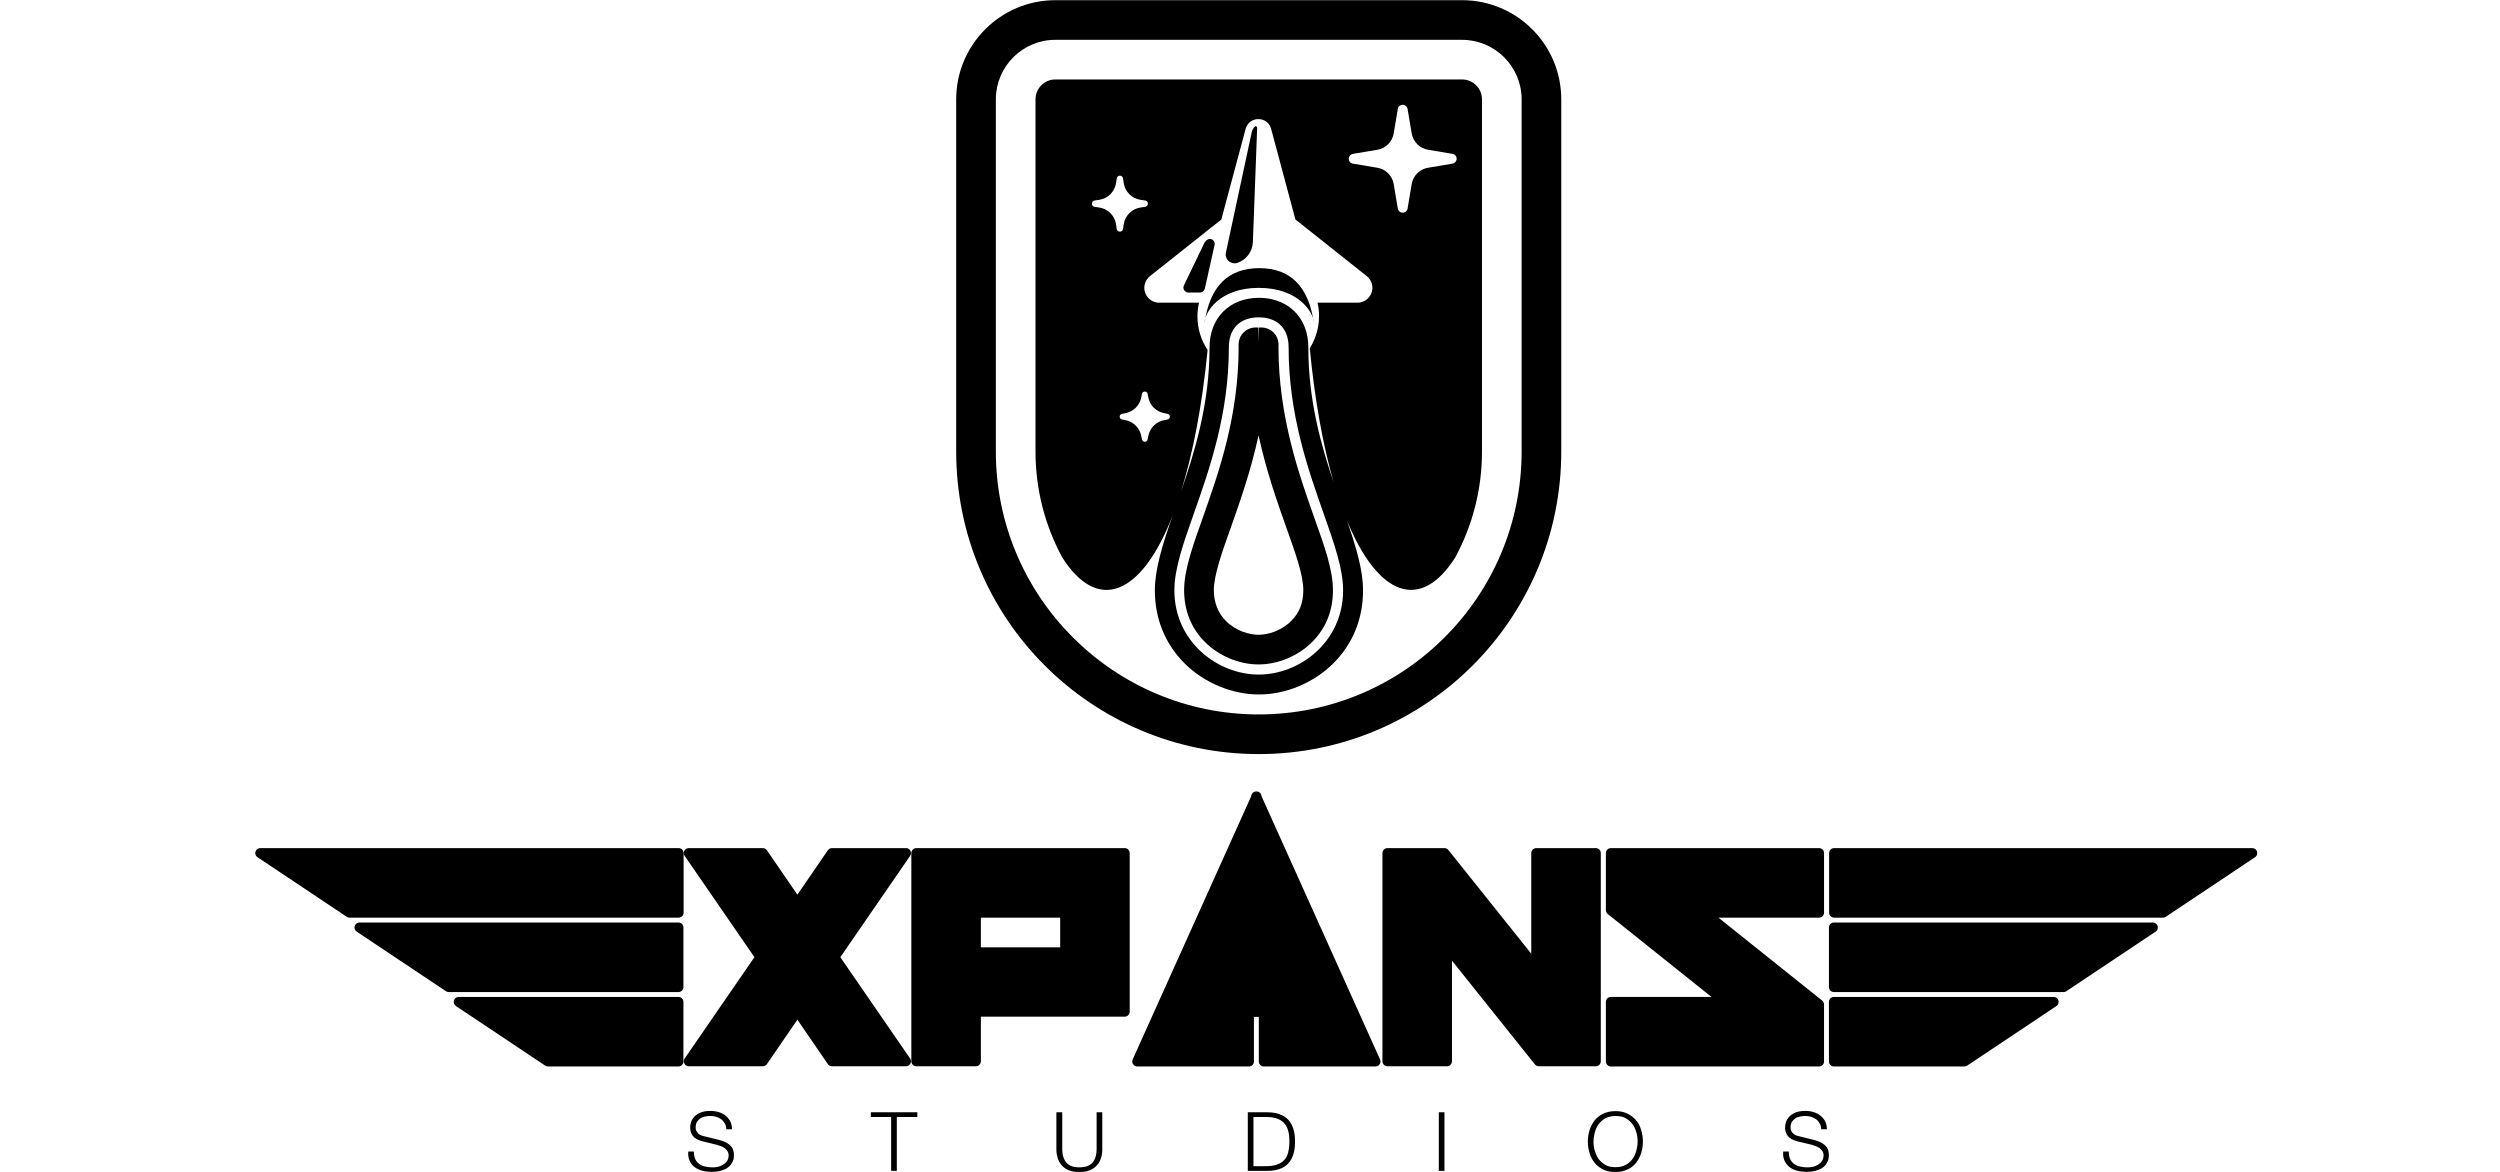
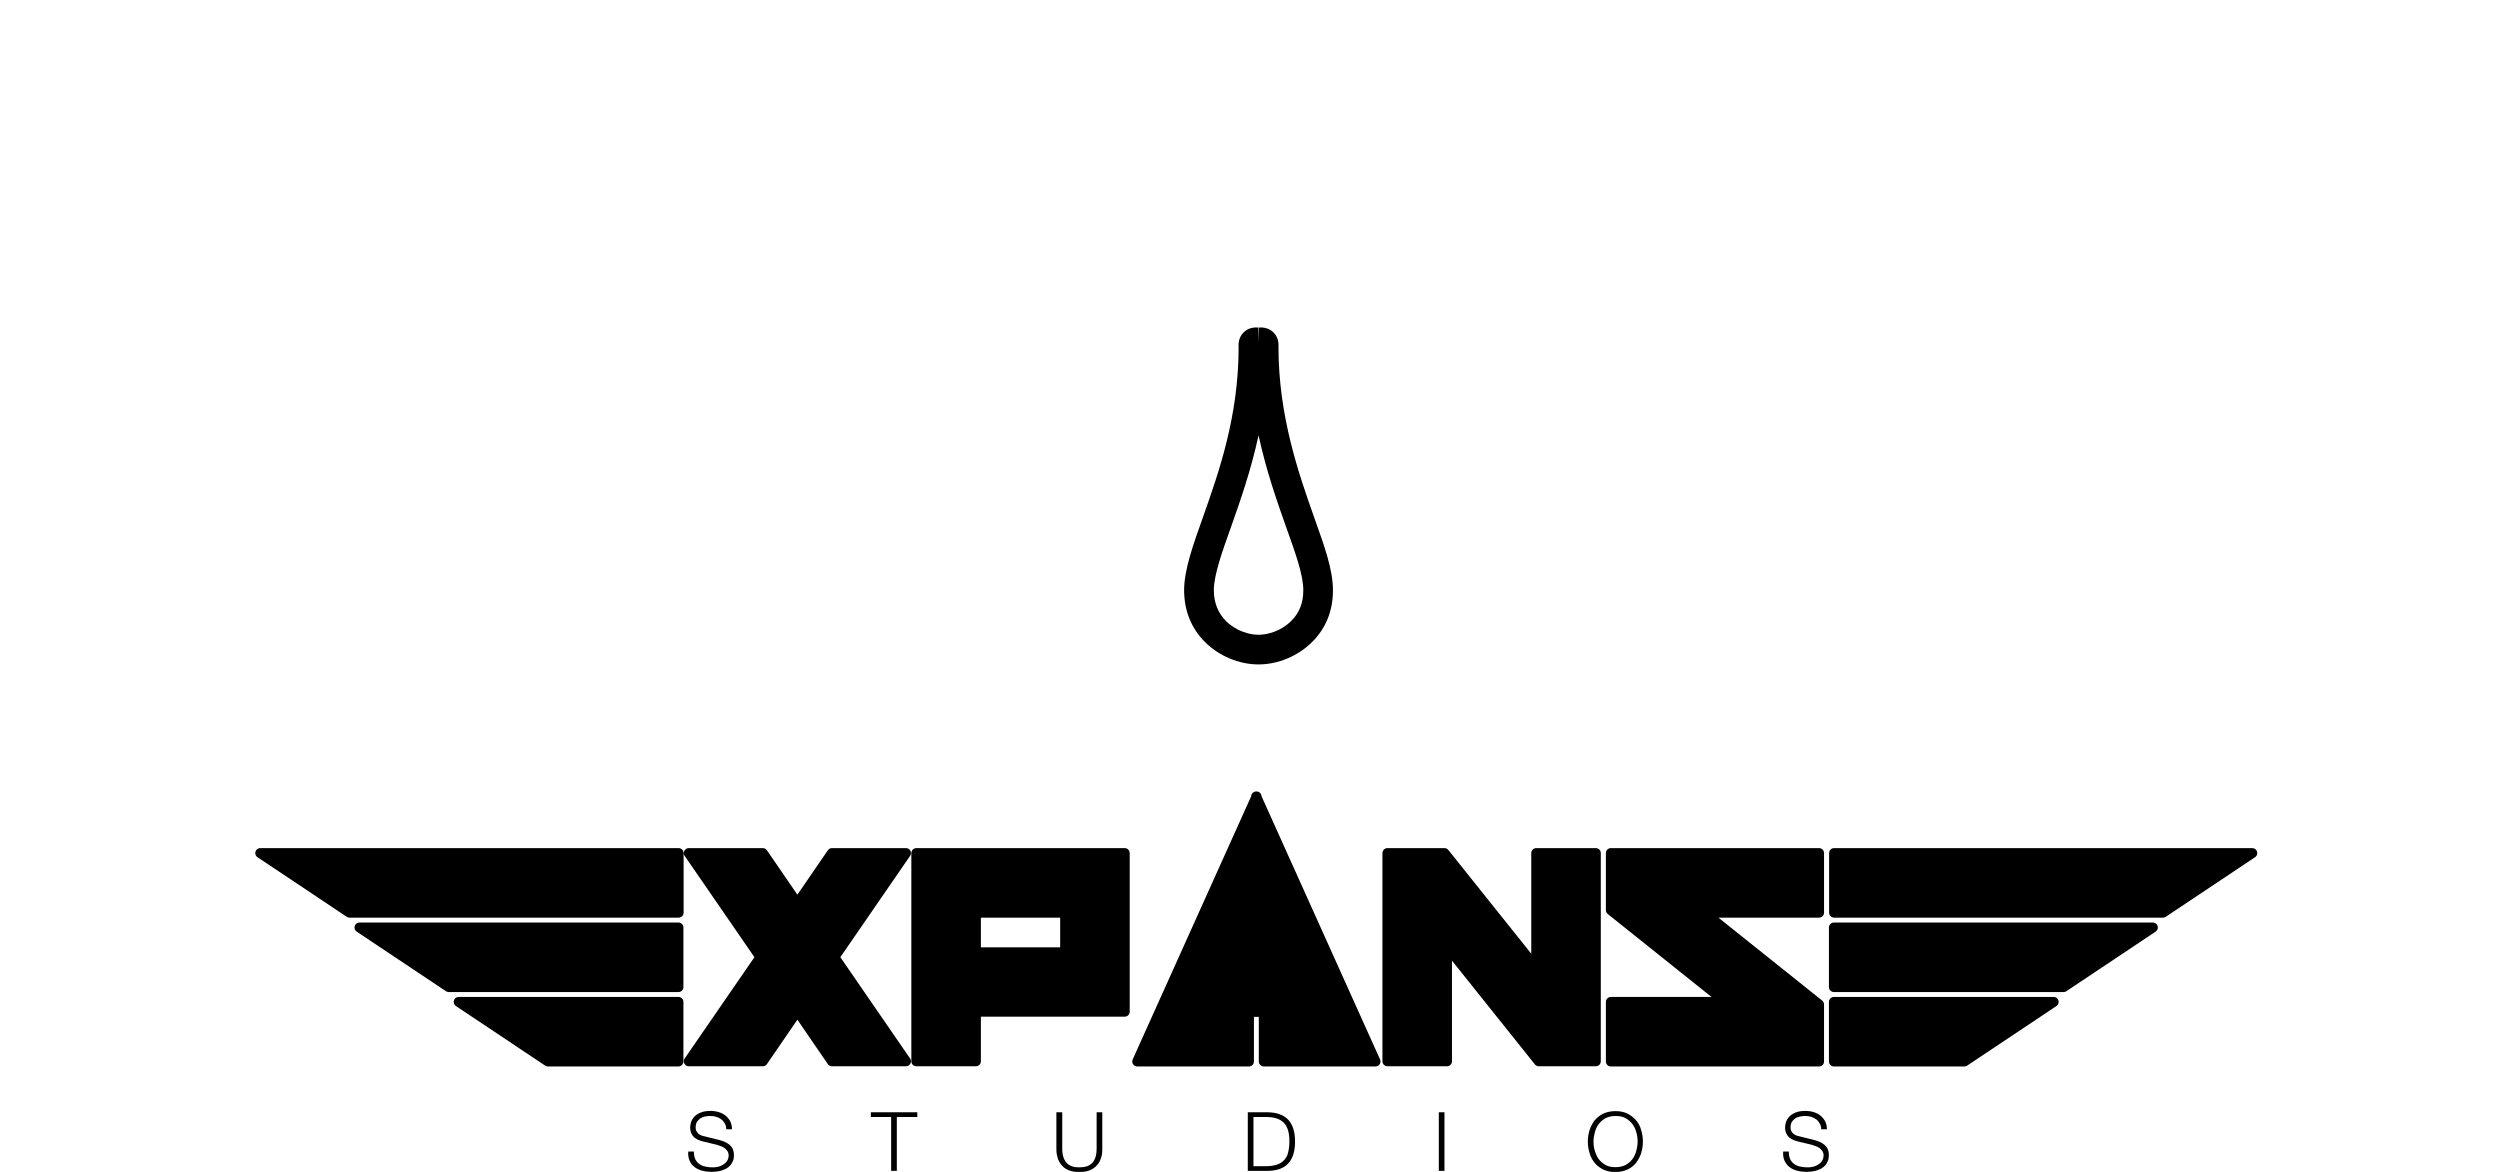
<svg xmlns="http://www.w3.org/2000/svg" width="128" height="60" viewBox="0 0 128 60" fill="none">
  <g clip-path="url(#clip0_153_395)">
    <path fill-rule="evenodd" clip-rule="evenodd" d="M35.527 58.959C35.527 59.109 35.547 59.239 35.597 59.349C35.647 59.449 35.717 59.539 35.807 59.599C35.897 59.659 35.997 59.709 36.117 59.729C36.237 59.759 36.367 59.769 36.507 59.769C36.587 59.769 36.667 59.759 36.767 59.739C36.857 59.719 36.947 59.679 37.027 59.629C37.107 59.579 37.177 59.519 37.227 59.439C37.277 59.359 37.307 59.269 37.307 59.159C37.307 59.079 37.287 58.999 37.247 58.939C37.207 58.879 37.157 58.829 37.097 58.779C37.037 58.739 36.967 58.699 36.897 58.679C36.827 58.659 36.757 58.629 36.687 58.609L36.017 58.449C35.927 58.429 35.847 58.399 35.767 58.369C35.687 58.339 35.617 58.289 35.547 58.239C35.487 58.179 35.437 58.119 35.397 58.029C35.357 57.939 35.337 57.849 35.337 57.729C35.337 57.659 35.347 57.569 35.377 57.469C35.407 57.369 35.457 57.279 35.537 57.189C35.617 57.099 35.717 57.029 35.857 56.969C35.987 56.909 36.167 56.879 36.377 56.879C36.527 56.879 36.667 56.899 36.797 56.939C36.927 56.979 37.047 57.039 37.147 57.119C37.247 57.199 37.327 57.299 37.387 57.409C37.447 57.529 37.477 57.659 37.477 57.819H37.187C37.187 57.709 37.157 57.599 37.107 57.519C37.057 57.429 36.997 57.359 36.927 57.309C36.857 57.259 36.767 57.209 36.667 57.179C36.567 57.149 36.467 57.139 36.367 57.139C36.267 57.139 36.177 57.149 36.087 57.169C35.997 57.189 35.917 57.219 35.847 57.269C35.777 57.319 35.727 57.379 35.677 57.449C35.637 57.529 35.617 57.619 35.617 57.729C35.617 57.799 35.627 57.859 35.657 57.909C35.687 57.959 35.717 58.009 35.757 58.039C35.797 58.079 35.847 58.109 35.897 58.129C35.947 58.149 36.007 58.169 36.067 58.179L36.797 58.359C36.907 58.389 37.007 58.419 37.097 58.459C37.187 58.499 37.277 58.549 37.347 58.609C37.417 58.669 37.477 58.739 37.517 58.829C37.557 58.919 37.577 59.019 37.577 59.149C37.577 59.179 37.577 59.229 37.567 59.279C37.567 59.339 37.547 59.399 37.517 59.459C37.487 59.519 37.457 59.589 37.407 59.649C37.357 59.709 37.287 59.769 37.207 59.819C37.117 59.869 37.017 59.909 36.887 59.949C36.757 59.979 36.607 59.999 36.437 59.999C36.267 59.999 36.097 59.979 35.947 59.939C35.797 59.899 35.667 59.839 35.557 59.749C35.447 59.669 35.367 59.559 35.307 59.429C35.247 59.299 35.227 59.139 35.237 58.959H35.527ZM44.597 56.949H46.967V57.189H45.917V59.949H45.627V57.189H44.587V56.949H44.597ZM54.097 56.949H54.387V58.809C54.387 58.979 54.407 59.129 54.447 59.249C54.487 59.369 54.547 59.469 54.617 59.549C54.697 59.629 54.787 59.679 54.897 59.719C55.007 59.759 55.127 59.769 55.267 59.769C55.407 59.769 55.527 59.749 55.637 59.719C55.747 59.679 55.837 59.629 55.917 59.549C55.997 59.469 56.047 59.369 56.087 59.249C56.127 59.129 56.147 58.979 56.147 58.809V56.949H56.437V58.869C56.437 59.019 56.417 59.169 56.367 59.309C56.317 59.449 56.257 59.569 56.157 59.669C56.067 59.769 55.947 59.859 55.797 59.919C55.647 59.979 55.467 60.009 55.257 60.009C55.047 60.009 54.877 59.979 54.727 59.919C54.577 59.859 54.457 59.779 54.367 59.669C54.277 59.569 54.207 59.449 54.157 59.309C54.117 59.169 54.087 59.019 54.087 58.869V56.949H54.097ZM63.887 56.949H64.927C65.387 56.959 65.727 57.089 65.957 57.329C66.187 57.579 66.307 57.949 66.307 58.449C66.307 58.949 66.187 59.319 65.957 59.569C65.727 59.819 65.377 59.939 64.927 59.949H63.887V56.949ZM64.177 59.709H64.787C65.007 59.709 65.187 59.689 65.347 59.639C65.507 59.589 65.627 59.519 65.727 59.419C65.827 59.319 65.907 59.189 65.947 59.029C65.987 58.869 66.017 58.679 66.017 58.449C66.017 58.219 65.997 58.029 65.947 57.869C65.897 57.709 65.827 57.579 65.727 57.479C65.627 57.379 65.497 57.309 65.347 57.259C65.187 57.209 65.007 57.189 64.787 57.189H64.177V59.709ZM73.667 56.949H73.957V59.949H73.667V56.949ZM81.587 58.449C81.587 58.609 81.607 58.769 81.657 58.929C81.707 59.089 81.767 59.229 81.857 59.349C81.947 59.469 82.067 59.569 82.207 59.649C82.347 59.729 82.517 59.759 82.717 59.759C82.917 59.759 83.087 59.719 83.227 59.649C83.367 59.569 83.487 59.469 83.577 59.349C83.667 59.229 83.737 59.079 83.777 58.929C83.817 58.769 83.847 58.609 83.847 58.449C83.847 58.289 83.827 58.119 83.777 57.969C83.737 57.809 83.667 57.669 83.577 57.549C83.487 57.429 83.367 57.329 83.227 57.249C83.087 57.169 82.917 57.139 82.717 57.139C82.517 57.139 82.347 57.179 82.207 57.249C82.067 57.329 81.947 57.429 81.857 57.549C81.767 57.669 81.697 57.819 81.657 57.969C81.617 58.119 81.587 58.289 81.587 58.449ZM81.297 58.449C81.297 58.239 81.327 58.049 81.387 57.859C81.447 57.669 81.537 57.509 81.647 57.359C81.767 57.219 81.917 57.099 82.087 57.019C82.257 56.939 82.467 56.889 82.707 56.889C82.947 56.889 83.147 56.929 83.327 57.019C83.507 57.109 83.647 57.219 83.767 57.359C83.887 57.499 83.977 57.669 84.027 57.859C84.087 58.049 84.117 58.249 84.117 58.449C84.117 58.649 84.087 58.849 84.027 59.039C83.967 59.229 83.877 59.389 83.767 59.539C83.647 59.679 83.507 59.799 83.327 59.879C83.147 59.959 82.947 60.009 82.707 60.009C82.467 60.009 82.267 59.969 82.087 59.879C81.907 59.789 81.757 59.679 81.647 59.539C81.537 59.399 81.437 59.229 81.387 59.039C81.327 58.849 81.297 58.649 81.297 58.449ZM91.587 58.959C91.587 59.109 91.607 59.239 91.657 59.349C91.707 59.449 91.777 59.539 91.867 59.599C91.957 59.659 92.057 59.709 92.177 59.729C92.297 59.759 92.427 59.769 92.567 59.769C92.647 59.769 92.727 59.759 92.827 59.739C92.917 59.719 93.007 59.679 93.087 59.629C93.167 59.579 93.237 59.519 93.287 59.439C93.337 59.359 93.367 59.269 93.367 59.159C93.367 59.079 93.347 58.999 93.307 58.939C93.267 58.879 93.217 58.829 93.157 58.779C93.097 58.739 93.027 58.699 92.957 58.679C92.887 58.659 92.817 58.629 92.747 58.609L92.077 58.449C91.987 58.429 91.907 58.399 91.827 58.369C91.747 58.339 91.677 58.289 91.607 58.239C91.547 58.179 91.497 58.119 91.457 58.029C91.417 57.949 91.397 57.849 91.397 57.729C91.397 57.659 91.407 57.569 91.437 57.469C91.467 57.369 91.517 57.279 91.597 57.189C91.677 57.099 91.777 57.029 91.917 56.969C92.047 56.909 92.227 56.879 92.437 56.879C92.587 56.879 92.727 56.899 92.857 56.939C92.987 56.979 93.107 57.039 93.207 57.119C93.307 57.199 93.387 57.299 93.447 57.409C93.507 57.529 93.537 57.659 93.537 57.819H93.247C93.247 57.709 93.217 57.599 93.167 57.519C93.117 57.429 93.057 57.359 92.987 57.309C92.917 57.259 92.827 57.209 92.727 57.179C92.627 57.149 92.527 57.139 92.427 57.139C92.327 57.139 92.237 57.149 92.147 57.169C92.057 57.189 91.977 57.219 91.907 57.269C91.837 57.319 91.787 57.379 91.737 57.449C91.697 57.529 91.677 57.619 91.677 57.729C91.677 57.799 91.687 57.859 91.717 57.909C91.737 57.959 91.777 58.009 91.817 58.039C91.857 58.079 91.907 58.109 91.957 58.129C92.007 58.149 92.067 58.169 92.127 58.179L92.857 58.359C92.967 58.389 93.067 58.419 93.157 58.459C93.247 58.499 93.337 58.549 93.407 58.609C93.477 58.669 93.537 58.739 93.577 58.829C93.617 58.919 93.637 59.019 93.637 59.149C93.637 59.179 93.637 59.229 93.627 59.279C93.627 59.339 93.607 59.399 93.577 59.459C93.547 59.519 93.517 59.589 93.467 59.649C93.417 59.709 93.347 59.769 93.267 59.819C93.177 59.869 93.077 59.909 92.947 59.949C92.817 59.979 92.667 59.999 92.497 59.999C92.327 59.999 92.157 59.979 92.007 59.939C91.857 59.899 91.727 59.839 91.617 59.749C91.507 59.659 91.427 59.559 91.367 59.429C91.307 59.299 91.287 59.139 91.297 58.959H91.587Z" fill="black" />
    <path fill-rule="evenodd" clip-rule="evenodd" d="M34.486 51.549V54.089H28.136L24.326 51.549H34.486ZM104.306 51.549L100.496 54.089H94.146V51.549H104.306ZM38.926 43.929L40.826 46.699L42.726 43.929H45.896L42.406 49.009L45.896 54.089H42.726L40.826 51.319L38.926 54.089H35.756L39.246 49.009L35.756 43.929H38.926ZM92.886 43.929V46.469H86.536L92.886 51.549V54.089H82.726V51.549H89.076L82.726 46.469V43.929H92.886ZM57.336 43.929V51.549H49.716V54.089H47.176V43.929H57.336ZM73.836 43.929L78.916 50.279V43.929H81.456V54.089H78.916L73.836 47.739V54.089H71.296V43.929H73.836ZM64.316 41.389L70.026 54.079H64.946V51.539H63.676V54.079H58.596L64.306 41.389H64.316ZM34.486 47.739V50.279H23.056L19.246 47.739H34.486ZM109.386 47.739L105.576 50.279H94.146V47.739H109.386ZM54.796 46.469H49.716V49.009H54.796V46.469ZM34.486 43.929V46.469H17.976L14.166 43.929H34.486ZM114.466 43.929L110.656 46.469H94.156V43.929H114.466Z" fill="black" stroke="black" stroke-width="0.55" stroke-miterlimit="10" />
    <path fill-rule="evenodd" clip-rule="evenodd" d="M34.736 51.298V54.348H28.056L23.486 51.298H34.736ZM105.146 51.298L100.576 54.348H93.896V51.298H105.146ZM42.596 43.678H46.386L42.716 49.008L46.386 54.338H42.596L40.826 51.758L39.056 54.338H35.266L38.936 49.008L35.266 43.678H39.056L40.826 46.258L42.596 43.678ZM93.136 43.678V46.728H87.256L93.136 51.428V54.348H82.476V51.298H88.356L82.476 46.598V43.678H93.136ZM57.586 43.678V51.798H49.966V54.338H46.916V43.678H57.586ZM54.536 46.728H49.966V48.758H54.536V46.728ZM73.956 43.678L78.656 49.558V43.678H81.706V54.338H78.786L74.086 48.458V54.338H71.036V43.678H73.956ZM64.316 40.778L70.426 54.348H64.706V51.808H63.946V54.348H58.226L64.336 40.778H64.316ZM34.736 47.488V50.538H22.976L18.406 47.488H34.736ZM110.226 47.488L105.656 50.538H93.896V47.488H110.226ZM34.746 43.678V46.728H17.896L13.326 43.678H34.746ZM93.906 43.678H115.316L110.746 46.728H93.906V43.678Z" fill="black" stroke="black" stroke-width="0.51" stroke-linejoin="round" />
-     <path fill-rule="evenodd" clip-rule="evenodd" d="M61.717 12.379C61.767 12.269 61.887 12.219 61.997 12.239C62.137 12.269 62.217 12.409 62.187 12.539L61.687 14.779C61.657 14.899 61.557 14.979 61.437 14.979H60.847C60.847 14.979 60.767 14.979 60.737 14.949C60.607 14.889 60.557 14.739 60.617 14.609L61.697 12.369L61.717 12.379ZM64.297 6.459C64.297 6.459 64.367 6.489 64.367 6.529L64.147 12.399C64.127 12.879 63.817 13.299 63.357 13.459C63.277 13.489 63.197 13.489 63.117 13.469C62.867 13.419 62.707 13.169 62.767 12.929L64.087 6.779C64.107 6.669 64.167 6.559 64.247 6.479C64.257 6.469 64.277 6.459 64.297 6.459Z" fill="black" />
-     <path fill-rule="evenodd" clip-rule="evenodd" d="M64.446 14.739C62.416 14.739 61.676 16.009 61.676 16.518C61.946 14.659 62.886 13.729 64.476 13.729C66.066 13.729 66.996 14.659 67.266 16.518C67.266 16.009 66.486 14.739 64.456 14.739H64.446Z" fill="black" />
-     <path fill-rule="evenodd" clip-rule="evenodd" d="M74.857 0.009H54.037C51.227 0.009 48.957 2.289 48.957 5.089V23.119C48.957 31.679 55.887 38.609 64.447 38.609C73.007 38.609 79.937 31.669 79.937 23.119V5.089C79.937 2.279 77.657 0.009 74.857 0.009ZM77.907 23.119C77.907 30.549 71.877 36.579 64.447 36.579C57.017 36.579 50.987 30.549 50.987 23.119V5.089C50.987 3.409 52.347 2.039 54.037 2.039H74.857C76.537 2.039 77.907 3.399 77.907 5.089V23.119Z" fill="black" />
    <path fill-rule="evenodd" clip-rule="evenodd" d="M67.274 26.456C66.507 24.286 65.457 21.313 65.458 17.766C65.464 17.651 65.483 17.301 65.208 17.025C64.929 16.743 64.578 16.762 64.442 16.77L64.447 17.53L64.414 16.769C64.296 16.761 63.945 16.744 63.669 17.022C63.391 17.301 63.41 17.651 63.417 17.779C63.417 21.312 62.409 24.164 61.601 26.453C61.079 27.916 60.627 29.18 60.627 30.219C60.627 31.258 60.994 32.172 61.689 32.867C62.411 33.588 63.438 34.019 64.437 34.019C65.436 34.019 66.463 33.588 67.185 32.867C67.89 32.162 68.247 31.271 68.247 30.219C68.247 29.181 67.82 27.986 67.325 26.602L67.274 26.456ZM66.111 31.792C65.59 32.313 64.904 32.5 64.438 32.5C63.972 32.5 63.287 32.314 62.766 31.792C62.362 31.388 62.148 30.844 62.148 30.219C62.148 29.444 62.578 28.24 63.035 26.962C63.493 25.667 64.046 24.099 64.438 22.289C64.83 24.1 65.384 25.668 65.842 26.965L65.896 27.114C66.342 28.364 66.729 29.444 66.729 30.219C66.729 30.871 66.532 31.371 66.111 31.792Z" fill="black" />
-     <path fill-rule="evenodd" clip-rule="evenodd" d="M74.858 4.068H54.038C53.468 4.068 53.018 4.528 53.018 5.088V23.118C53.018 25.078 53.513 26.923 54.384 28.535C56.191 31.389 58.436 30.526 60.043 26.386C59.505 27.926 59.129 29.15 59.129 30.227C59.129 31.677 59.652 32.965 60.641 33.955C61.644 34.958 63.072 35.557 64.458 35.557C65.844 35.557 67.272 34.958 68.275 33.955C69.265 32.965 69.788 31.676 69.788 30.227C69.788 29.213 69.452 28.065 68.964 26.648C70.563 30.557 72.745 31.326 74.512 28.535C75.382 26.922 75.878 25.078 75.878 23.117V5.088C75.878 4.518 75.418 4.068 74.858 4.068ZM57.178 11.728L57.138 11.468C57.068 11.038 56.728 10.698 56.298 10.628L56.038 10.588C55.948 10.578 55.888 10.488 55.908 10.398C55.918 10.328 55.978 10.278 56.038 10.268L56.298 10.228C56.728 10.158 57.068 9.818 57.138 9.388L57.178 9.128C57.188 9.038 57.278 8.978 57.368 8.998C57.438 9.008 57.488 9.068 57.498 9.128L57.538 9.388C57.608 9.818 57.948 10.158 58.378 10.228L58.638 10.268C58.728 10.278 58.788 10.368 58.768 10.458C58.758 10.528 58.698 10.578 58.638 10.588L58.378 10.628C57.948 10.698 57.608 11.038 57.538 11.468L57.498 11.728C57.488 11.818 57.398 11.878 57.308 11.858C57.238 11.848 57.188 11.788 57.178 11.728ZM59.778 21.478L59.628 21.508C59.198 21.578 58.858 21.918 58.788 22.348L58.758 22.498C58.748 22.578 58.668 22.628 58.588 22.618C58.528 22.608 58.478 22.558 58.468 22.498L58.438 22.348C58.368 21.918 58.028 21.578 57.598 21.508L57.448 21.478C57.368 21.468 57.318 21.388 57.328 21.308C57.338 21.248 57.388 21.198 57.448 21.188L57.598 21.158C58.028 21.088 58.368 20.748 58.438 20.318L58.468 20.168C58.478 20.088 58.558 20.038 58.638 20.048C58.698 20.058 58.748 20.108 58.758 20.168L58.788 20.318C58.858 20.748 59.198 21.088 59.628 21.158L59.778 21.188C59.858 21.198 59.908 21.278 59.898 21.358C59.888 21.418 59.838 21.468 59.778 21.478ZM64.447 34.538C62.37 34.538 60.128 32.887 60.128 30.218C60.128 29.121 60.591 27.807 61.128 26.284C61.925 24.023 62.918 21.21 62.918 17.778C62.918 16.82 63.49 16.248 64.447 16.248C65.404 16.248 65.977 16.82 65.977 17.778C65.977 21.21 66.969 24.024 67.767 26.284C68.303 27.806 68.767 29.121 68.767 30.218C68.767 32.886 66.525 34.538 64.447 34.538ZM70.098 15.208C69.958 15.388 69.738 15.498 69.498 15.498H67.458C67.647 16.327 67.482 17.159 67.06 17.835C67.323 20.552 67.748 22.84 68.28 24.683C67.625 22.759 66.987 20.481 66.987 17.788C66.987 17.045 66.745 16.41 66.285 15.95C65.967 15.632 65.393 15.254 64.468 15.248H64.448C63.715 15.252 63.087 15.495 62.631 15.95C62.172 16.41 61.929 17.045 61.929 17.788C61.929 20.69 61.167 23.147 60.463 25.181C61.06 23.274 61.542 20.856 61.829 17.918C61.502 17.425 61.309 16.835 61.309 16.198C61.309 15.968 61.339 15.728 61.389 15.498H59.349C58.929 15.498 58.589 15.158 58.589 14.738C58.589 14.508 58.699 14.288 58.879 14.138L62.469 11.288C62.469 11.288 62.509 11.258 62.529 11.248L63.779 6.588C63.859 6.298 64.119 6.098 64.419 6.098H64.439C64.739 6.098 64.999 6.298 65.079 6.588L66.329 11.248C66.329 11.248 66.369 11.278 66.389 11.288L69.979 14.138C70.309 14.398 70.368 14.878 70.098 15.208ZM74.368 8.378L73.118 8.588C72.688 8.658 72.348 8.998 72.278 9.428L72.068 10.678C72.048 10.818 71.918 10.908 71.778 10.888C71.668 10.868 71.588 10.788 71.568 10.678L71.358 9.428C71.288 8.998 70.948 8.658 70.518 8.588L69.268 8.378C69.128 8.358 69.038 8.228 69.058 8.088C69.078 7.978 69.158 7.898 69.268 7.878L70.518 7.668C70.948 7.598 71.288 7.258 71.358 6.828L71.568 5.578C71.588 5.438 71.718 5.348 71.858 5.368C71.968 5.388 72.048 5.468 72.068 5.578L72.278 6.828C72.348 7.258 72.688 7.598 73.118 7.668L74.368 7.878C74.508 7.898 74.598 8.028 74.578 8.168C74.558 8.278 74.478 8.358 74.368 8.378Z" fill="black" />
  </g>
  <defs>
    <clipPath id="clip0_153_395">
      <rect width="128" height="60" fill="white" />
    </clipPath>
  </defs>
</svg>